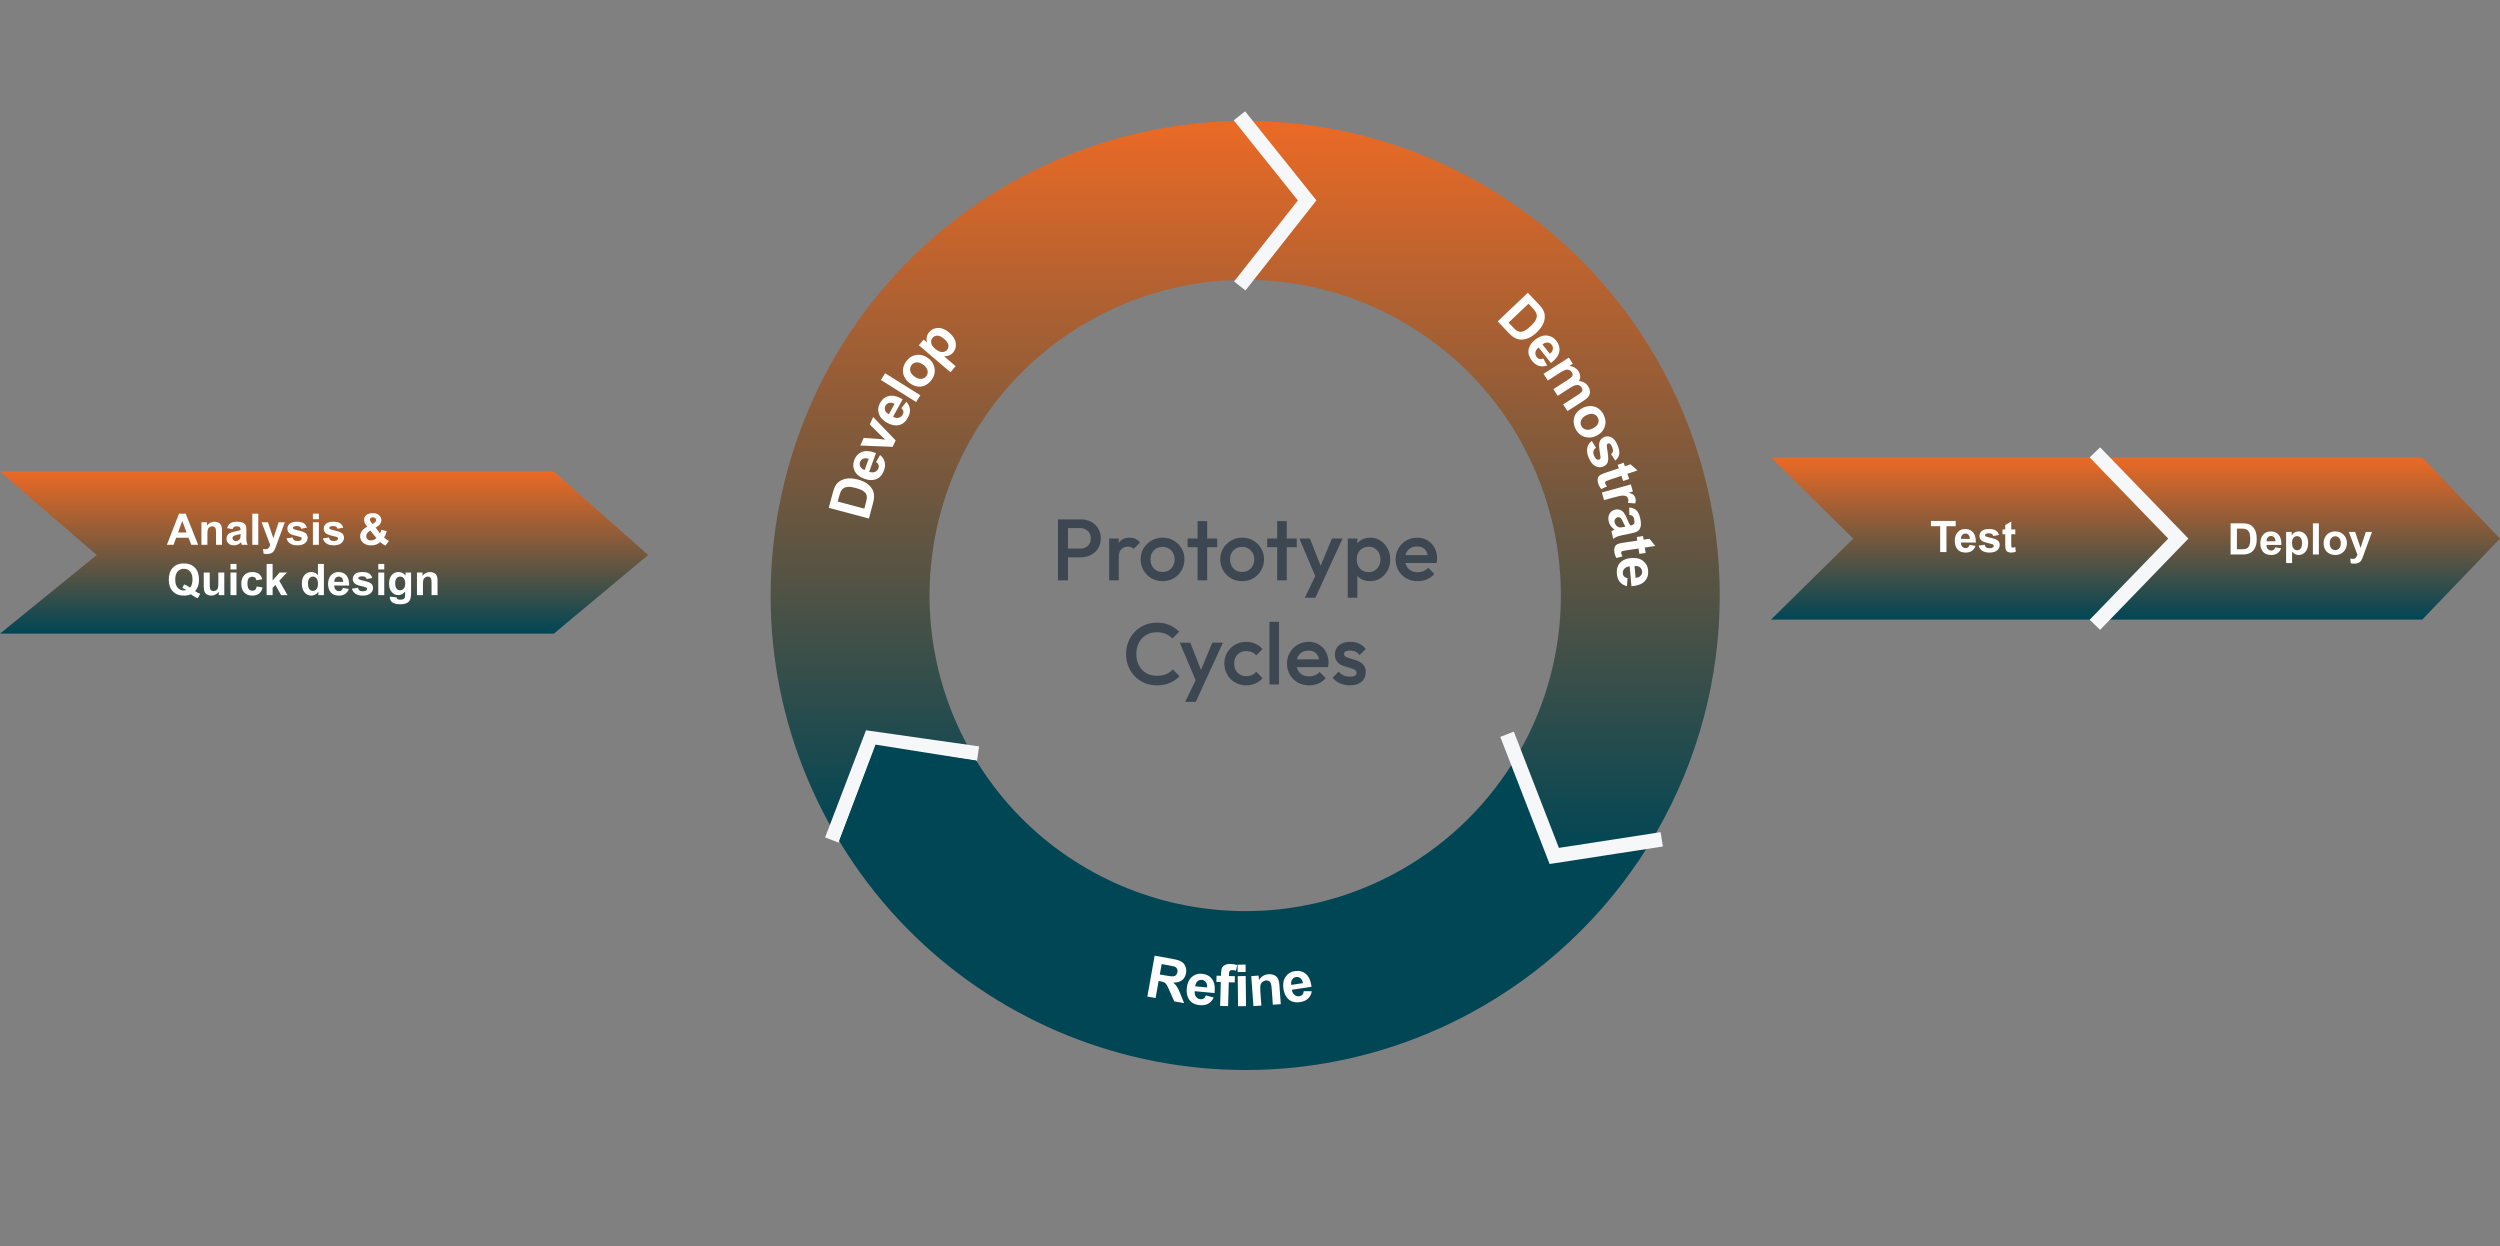
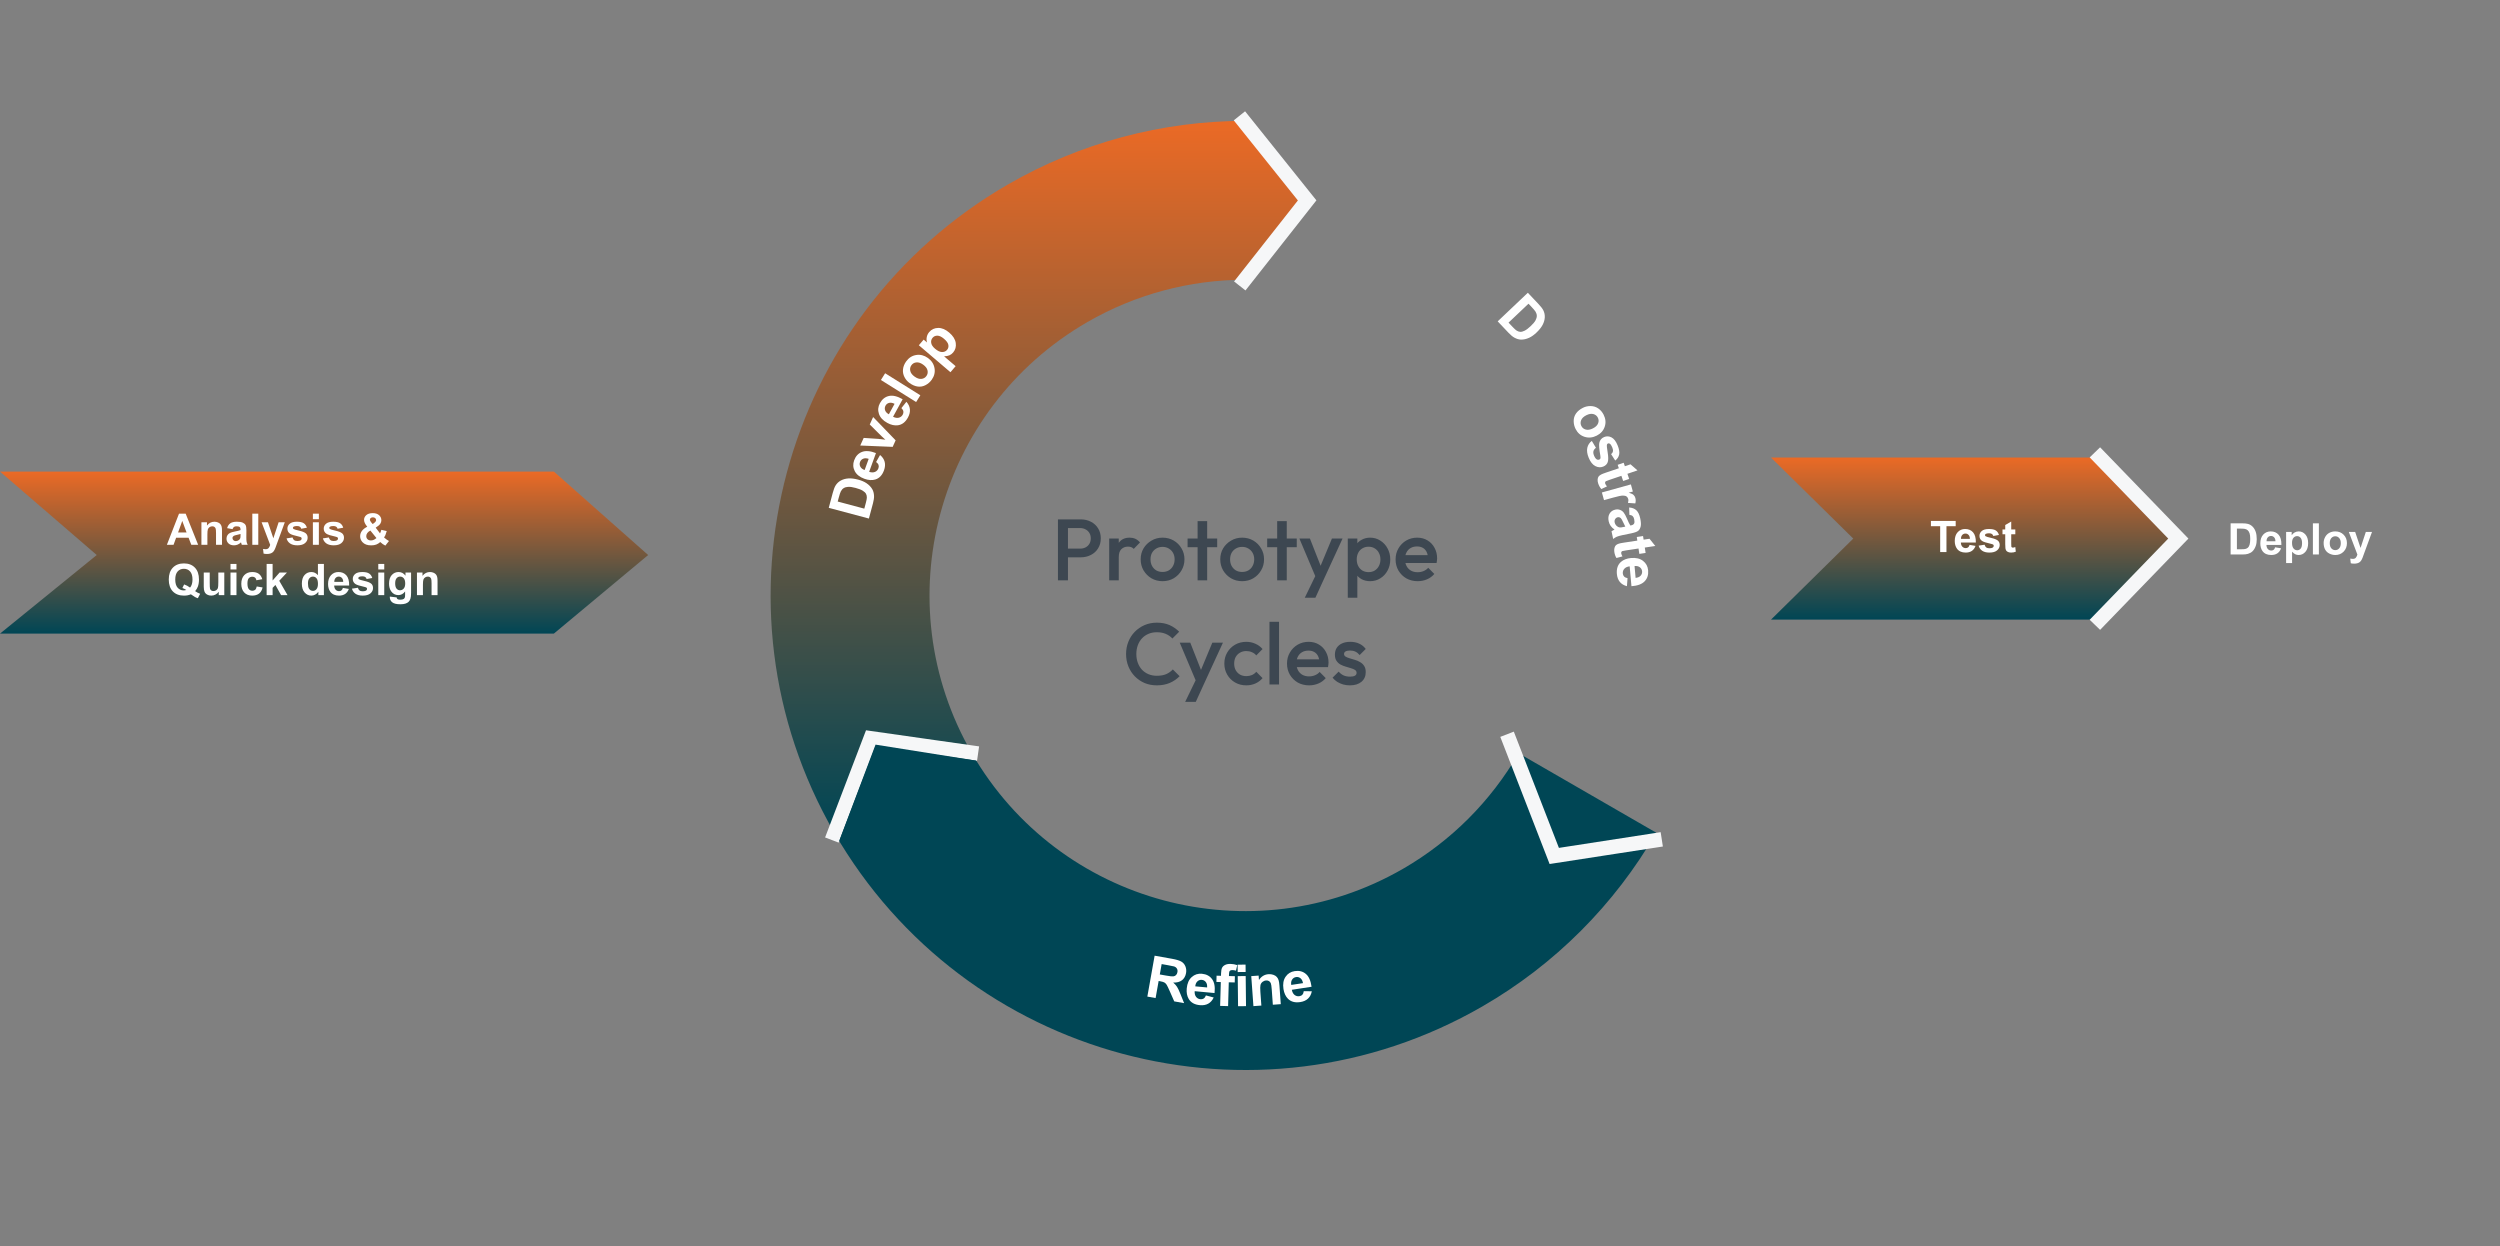
<svg xmlns="http://www.w3.org/2000/svg" width="696" height="347" viewBox="0 0 696 347" fill="none">
  <rect x="0" y="0" width="696" height="347" fill="#808080" stroke="none" />
-   <path fill-rule="evenodd" clip-rule="evenodd" d="M674.346 127.385H584.625V172.498H674.346L696 149.942L674.346 127.385Z" fill="url(#paint0_linear_108_3353)" />
  <path fill-rule="evenodd" clip-rule="evenodd" d="M584.624 127.385H493.052L515.947 149.942L493.052 172.498H584.624L606.448 149.942L584.624 127.385Z" fill="url(#paint1_linear_108_3353)" />
  <path d="M584.621 127.385L606.443 149.941L584.621 172.497" stroke="#F6F7F8" stroke-width="4.04" stroke-miterlimit="2" stroke-linecap="square" />
  <path fill-rule="evenodd" clip-rule="evenodd" d="M232.261 231.817C268.742 295.003 349.538 316.653 412.725 280.172C432.808 268.577 449.485 251.9 461.08 231.817L422.775 209.702C415.062 223.06 403.968 234.154 390.609 241.867C348.578 266.134 294.833 251.733 270.566 209.701L232.261 231.817Z" fill="#004655" />
-   <path fill-rule="evenodd" clip-rule="evenodd" d="M346.671 33.654C393.868 33.654 437.481 58.833 461.08 99.708C484.679 140.583 484.679 190.942 461.08 231.817L433.144 238.295L422.775 209.702C438.473 182.512 438.473 149.013 422.775 121.823C407.077 94.634 378.066 77.885 346.671 77.885V33.654Z" fill="url(#paint2_linear_108_3353)" />
  <path fill-rule="evenodd" clip-rule="evenodd" d="M346.671 33.654C323.481 33.654 300.699 39.758 280.616 51.353C217.43 87.834 195.781 168.63 232.261 231.817L270.566 209.701C246.3 167.67 260.701 113.925 302.732 89.659C316.091 81.946 331.245 77.885 346.671 77.885L363.91 55.922L346.671 33.654Z" fill="url(#paint3_linear_108_3353)" />
  <path d="M460.638 233.98L432.704 238.295L420.293 206.299" stroke="#F6F7F8" stroke-width="4.04" stroke-miterlimit="2" stroke-linecap="square" />
  <path d="M346.315 33.822L363.91 55.792L346.403 78.023" stroke="#F6F7F8" stroke-width="4.04" stroke-miterlimit="2" stroke-linecap="square" />
  <path d="M270.296 209.509L242.41 205.539L232.314 231.98" stroke="#F6F7F8" stroke-width="4.04" stroke-miterlimit="2" stroke-linecap="square" />
  <path fill-rule="evenodd" clip-rule="evenodd" d="M243.752 207.304L233.611 234.154L271.8 211.768L243.752 207.304Z" fill="#004655" />
  <path fill-rule="evenodd" clip-rule="evenodd" d="M154.193 131.287H0L26.93 154.517L0 176.399H154.193L180.449 154.517L154.193 131.287Z" fill="url(#paint4_linear_108_3353)" />
  <path d="M55.164 151.676H53.259L52.501 149.706H49.033L48.317 151.676H46.459L49.838 143.001H51.69L55.164 151.676ZM51.939 148.244L50.743 145.025L49.572 148.244H51.939ZM61.804 151.676H60.141V148.469C60.141 147.79 60.105 147.352 60.035 147.155C59.964 146.954 59.847 146.798 59.685 146.688C59.528 146.577 59.336 146.522 59.111 146.522C58.823 146.522 58.565 146.601 58.336 146.759C58.107 146.916 57.95 147.126 57.863 147.386C57.78 147.646 57.738 148.128 57.738 148.83V151.676H56.075V145.392H57.62V146.315C58.168 145.605 58.859 145.25 59.691 145.25C60.058 145.25 60.394 145.317 60.697 145.451C61.001 145.581 61.23 145.749 61.384 145.954C61.542 146.159 61.65 146.392 61.709 146.652C61.772 146.913 61.804 147.285 61.804 147.771V151.676ZM64.739 147.309L63.23 147.037C63.4 146.429 63.692 145.979 64.106 145.688C64.52 145.396 65.136 145.25 65.952 145.25C66.694 145.25 67.246 145.338 67.609 145.516C67.972 145.69 68.227 145.912 68.373 146.185C68.523 146.453 68.598 146.948 68.598 147.67L68.58 149.611C68.58 150.163 68.606 150.572 68.657 150.836C68.712 151.096 68.813 151.377 68.959 151.676H67.314C67.27 151.566 67.217 151.402 67.154 151.185C67.126 151.087 67.106 151.021 67.094 150.99C66.811 151.266 66.507 151.473 66.183 151.611C65.86 151.749 65.514 151.818 65.147 151.818C64.501 151.818 63.99 151.643 63.615 151.292C63.244 150.941 63.059 150.497 63.059 149.96C63.059 149.605 63.143 149.29 63.313 149.013C63.483 148.733 63.719 148.52 64.023 148.374C64.331 148.224 64.773 148.094 65.349 147.984C66.126 147.838 66.665 147.702 66.964 147.575V147.41C66.964 147.09 66.885 146.863 66.728 146.729C66.57 146.591 66.272 146.522 65.834 146.522C65.538 146.522 65.307 146.581 65.142 146.699C64.976 146.814 64.842 147.017 64.739 147.309ZM66.964 148.658C66.751 148.729 66.414 148.814 65.952 148.913C65.491 149.011 65.189 149.108 65.047 149.203C64.83 149.357 64.722 149.552 64.722 149.789C64.722 150.021 64.808 150.223 64.982 150.392C65.155 150.562 65.376 150.647 65.645 150.647C65.945 150.647 66.231 150.548 66.503 150.351C66.704 150.201 66.836 150.017 66.899 149.8C66.943 149.658 66.964 149.388 66.964 148.99V148.658ZM70.243 151.676V143.001H71.906V151.676H70.243ZM72.829 145.392H74.598L76.102 149.854L77.569 145.392H79.291L77.072 151.44L76.675 152.534C76.529 152.901 76.389 153.181 76.255 153.375C76.125 153.568 75.973 153.724 75.8 153.842C75.63 153.965 75.419 154.059 75.166 154.126C74.918 154.193 74.636 154.227 74.32 154.227C74.001 154.227 73.687 154.193 73.379 154.126L73.231 152.824C73.492 152.876 73.726 152.901 73.936 152.901C74.322 152.901 74.608 152.787 74.794 152.558C74.979 152.333 75.121 152.045 75.22 151.694L72.829 145.392ZM79.776 149.883L81.445 149.629C81.516 149.952 81.66 150.199 81.877 150.369C82.094 150.534 82.398 150.617 82.789 150.617C83.219 150.617 83.542 150.538 83.759 150.38C83.905 150.27 83.978 150.122 83.978 149.937C83.978 149.81 83.939 149.706 83.86 149.623C83.777 149.544 83.591 149.471 83.303 149.404C81.962 149.108 81.112 148.838 80.753 148.593C80.256 148.254 80.007 147.782 80.007 147.179C80.007 146.634 80.222 146.177 80.652 145.806C81.082 145.435 81.749 145.25 82.653 145.25C83.513 145.25 84.152 145.39 84.57 145.67C84.988 145.95 85.276 146.364 85.434 146.913L83.866 147.202C83.799 146.958 83.67 146.77 83.481 146.64C83.296 146.51 83.029 146.445 82.682 146.445C82.244 146.445 81.931 146.506 81.741 146.628C81.615 146.715 81.552 146.828 81.552 146.966C81.552 147.084 81.607 147.185 81.718 147.268C81.867 147.378 82.384 147.534 83.268 147.735C84.156 147.936 84.775 148.183 85.126 148.475C85.473 148.771 85.647 149.183 85.647 149.712C85.647 150.288 85.406 150.783 84.925 151.197C84.444 151.611 83.732 151.818 82.789 151.818C81.933 151.818 81.254 151.645 80.753 151.298C80.256 150.95 79.93 150.479 79.776 149.883ZM87.109 144.539V143.001H88.772V144.539H87.109ZM87.109 151.676V145.392H88.772V151.676H87.109ZM89.896 149.883L91.565 149.629C91.636 149.952 91.78 150.199 91.997 150.369C92.214 150.534 92.518 150.617 92.908 150.617C93.338 150.617 93.662 150.538 93.879 150.38C94.025 150.27 94.098 150.122 94.098 149.937C94.098 149.81 94.058 149.706 93.979 149.623C93.896 149.544 93.711 149.471 93.423 149.404C92.082 149.108 91.231 148.838 90.872 148.593C90.375 148.254 90.127 147.782 90.127 147.179C90.127 146.634 90.342 146.177 90.772 145.806C91.202 145.435 91.869 145.25 92.772 145.25C93.632 145.25 94.271 145.39 94.689 145.67C95.108 145.95 95.396 146.364 95.553 146.913L93.985 147.202C93.918 146.958 93.79 146.77 93.601 146.64C93.415 146.51 93.149 146.445 92.802 146.445C92.364 146.445 92.05 146.506 91.861 146.628C91.734 146.715 91.671 146.828 91.671 146.966C91.671 147.084 91.727 147.185 91.837 147.268C91.987 147.378 92.504 147.534 93.388 147.735C94.275 147.936 94.895 148.183 95.246 148.475C95.593 148.771 95.766 149.183 95.766 149.712C95.766 150.288 95.526 150.783 95.044 151.197C94.563 151.611 93.851 151.818 92.908 151.818C92.052 151.818 91.374 151.645 90.872 151.298C90.375 150.95 90.05 150.479 89.896 149.883ZM108.289 150.617L107.283 151.901C106.789 151.661 106.316 151.329 105.862 150.907C105.511 151.223 105.138 151.455 104.744 151.605C104.349 151.755 103.88 151.83 103.335 151.83C102.254 151.83 101.442 151.526 100.897 150.919C100.475 150.449 100.264 149.909 100.264 149.297C100.264 148.741 100.43 148.242 100.761 147.8C101.093 147.354 101.588 146.968 102.247 146.64C101.951 146.289 101.728 145.956 101.578 145.64C101.428 145.321 101.353 145.019 101.353 144.735C101.353 144.21 101.562 143.766 101.98 143.403C102.402 143.036 103.002 142.853 103.779 142.853C104.529 142.853 105.115 143.044 105.537 143.427C105.959 143.81 106.17 144.277 106.17 144.829C106.17 145.181 106.066 145.514 105.856 145.83C105.647 146.145 105.225 146.502 104.59 146.901L105.797 148.493C105.939 148.24 106.062 147.911 106.164 147.504L107.667 147.848C107.517 148.38 107.387 148.771 107.277 149.019C107.166 149.264 107.048 149.469 106.922 149.635C107.107 149.808 107.346 150 107.638 150.209C107.934 150.414 108.151 150.55 108.289 150.617ZM103.761 145.901L104.211 145.557C104.543 145.301 104.708 145.046 104.708 144.794C104.708 144.581 104.627 144.399 104.466 144.249C104.308 144.1 104.093 144.025 103.821 144.025C103.556 144.025 103.349 144.092 103.199 144.226C103.049 144.356 102.974 144.508 102.974 144.681C102.974 144.887 103.101 145.135 103.353 145.427L103.761 145.901ZM103.111 147.706C102.728 147.899 102.442 148.132 102.252 148.404C102.063 148.676 101.968 148.954 101.968 149.238C101.968 149.597 102.085 149.891 102.318 150.12C102.554 150.345 102.87 150.457 103.264 150.457C103.525 150.457 103.775 150.406 104.016 150.303C104.257 150.201 104.519 150.031 104.803 149.795L103.111 147.706ZM54.324 164.576C54.754 164.883 55.221 165.128 55.726 165.309L55.081 166.546C54.817 166.467 54.559 166.359 54.306 166.221C54.251 166.193 53.862 165.937 53.14 165.452C52.572 165.7 51.943 165.824 51.252 165.824C49.919 165.824 48.873 165.432 48.116 164.647C47.362 163.862 46.986 162.759 46.986 161.339C46.986 159.922 47.364 158.822 48.122 158.036C48.879 157.247 49.907 156.853 51.205 156.853C52.491 156.853 53.511 157.247 54.265 158.036C55.018 158.822 55.395 159.922 55.395 161.339C55.395 162.088 55.29 162.747 55.081 163.315C54.923 163.749 54.671 164.169 54.324 164.576ZM52.915 163.587C53.14 163.323 53.308 163.003 53.418 162.629C53.533 162.254 53.59 161.824 53.59 161.339C53.59 160.337 53.369 159.589 52.927 159.096C52.485 158.599 51.907 158.35 51.193 158.35C50.479 158.35 49.899 158.599 49.453 159.096C49.011 159.593 48.791 160.34 48.791 161.339C48.791 162.353 49.011 163.112 49.453 163.617C49.899 164.118 50.461 164.369 51.14 164.369C51.392 164.369 51.631 164.327 51.856 164.244C51.501 164.012 51.14 163.83 50.773 163.7L51.264 162.7C51.84 162.897 52.391 163.193 52.915 163.587ZM60.898 165.676V164.735C60.67 165.071 60.368 165.335 59.993 165.528C59.622 165.722 59.23 165.818 58.815 165.818C58.393 165.818 58.015 165.726 57.679 165.54C57.344 165.355 57.101 165.094 56.951 164.759C56.801 164.424 56.726 163.96 56.726 163.368V159.392H58.389V162.28C58.389 163.163 58.419 163.706 58.478 163.907C58.541 164.104 58.654 164.262 58.815 164.38C58.977 164.495 59.182 164.552 59.431 164.552C59.715 164.552 59.969 164.475 60.194 164.321C60.419 164.163 60.573 163.97 60.656 163.741C60.739 163.508 60.78 162.942 60.78 162.043V159.392H62.443V165.676H60.898ZM64.171 158.539V157.001H65.834V158.539H64.171ZM64.171 165.676V159.392H65.834V165.676H64.171ZM73.024 161.25L71.385 161.546C71.33 161.218 71.204 160.972 71.006 160.806C70.813 160.64 70.56 160.557 70.249 160.557C69.835 160.557 69.503 160.701 69.254 160.989C69.01 161.274 68.888 161.751 68.888 162.422C68.888 163.167 69.012 163.694 69.26 164.002C69.513 164.309 69.85 164.463 70.272 164.463C70.588 164.463 70.846 164.374 71.048 164.197C71.249 164.015 71.391 163.706 71.474 163.268L73.107 163.546C72.937 164.296 72.612 164.862 72.131 165.244C71.649 165.627 71.004 165.818 70.195 165.818C69.276 165.818 68.542 165.528 67.994 164.948C67.45 164.369 67.177 163.566 67.177 162.54C67.177 161.502 67.452 160.696 68 160.12C68.548 159.54 69.29 159.25 70.225 159.25C70.99 159.25 71.598 159.415 72.048 159.747C72.501 160.074 72.827 160.575 73.024 161.25ZM74.231 165.676V157.001H75.894V161.605L77.841 159.392H79.889L77.741 161.688L80.043 165.676H78.25L76.67 162.854L75.894 163.664V165.676H74.231ZM90.174 165.676H88.63V164.753C88.373 165.112 88.069 165.38 87.718 165.558C87.371 165.732 87.02 165.818 86.665 165.818C85.943 165.818 85.323 165.528 84.807 164.948C84.294 164.365 84.037 163.552 84.037 162.51C84.037 161.445 84.288 160.636 84.789 160.084C85.29 159.528 85.923 159.25 86.689 159.25C87.391 159.25 87.998 159.542 88.511 160.125V157.001H90.174V165.676ZM85.736 162.398C85.736 163.069 85.828 163.554 86.014 163.854C86.282 164.288 86.657 164.505 87.138 164.505C87.521 164.505 87.846 164.343 88.115 164.019C88.383 163.692 88.517 163.205 88.517 162.558C88.517 161.836 88.387 161.317 88.126 161.001C87.866 160.682 87.533 160.522 87.126 160.522C86.732 160.522 86.4 160.68 86.132 160.995C85.868 161.307 85.736 161.775 85.736 162.398ZM95.459 163.676L97.116 163.954C96.903 164.562 96.565 165.025 96.104 165.345C95.646 165.661 95.072 165.818 94.382 165.818C93.289 165.818 92.48 165.461 91.955 164.747C91.541 164.175 91.334 163.453 91.334 162.581C91.334 161.54 91.606 160.725 92.151 160.137C92.695 159.546 93.384 159.25 94.216 159.25C95.151 159.25 95.889 159.559 96.429 160.179C96.97 160.794 97.228 161.739 97.204 163.013H93.038C93.05 163.507 93.184 163.891 93.441 164.167C93.697 164.44 94.017 164.576 94.4 164.576C94.66 164.576 94.879 164.505 95.056 164.363C95.234 164.221 95.368 163.992 95.459 163.676ZM95.553 161.995C95.542 161.514 95.417 161.149 95.181 160.901C94.944 160.648 94.656 160.522 94.317 160.522C93.954 160.522 93.654 160.654 93.417 160.918C93.18 161.183 93.064 161.542 93.068 161.995H95.553ZM97.98 163.883L99.649 163.629C99.72 163.952 99.864 164.199 100.081 164.369C100.298 164.534 100.601 164.617 100.992 164.617C101.422 164.617 101.745 164.538 101.962 164.38C102.108 164.27 102.181 164.122 102.181 163.937C102.181 163.81 102.142 163.706 102.063 163.623C101.98 163.544 101.795 163.471 101.507 163.404C100.165 163.108 99.315 162.838 98.956 162.593C98.459 162.254 98.211 161.782 98.211 161.179C98.211 160.634 98.426 160.177 98.856 159.806C99.286 159.435 99.952 159.25 100.856 159.25C101.716 159.25 102.355 159.39 102.773 159.67C103.191 159.95 103.479 160.364 103.637 160.913L102.069 161.202C102.002 160.958 101.874 160.77 101.684 160.64C101.499 160.51 101.233 160.445 100.885 160.445C100.448 160.445 100.134 160.506 99.945 160.628C99.818 160.715 99.755 160.828 99.755 160.966C99.755 161.084 99.81 161.185 99.921 161.268C100.071 161.378 100.588 161.534 101.471 161.735C102.359 161.936 102.978 162.183 103.329 162.475C103.677 162.771 103.85 163.183 103.85 163.712C103.85 164.288 103.61 164.783 103.128 165.197C102.647 165.611 101.935 165.818 100.992 165.818C100.136 165.818 99.457 165.645 98.956 165.298C98.459 164.95 98.134 164.479 97.98 163.883ZM105.312 158.539V157.001H106.975V158.539H105.312ZM105.312 165.676V159.392H106.975V165.676H105.312ZM108.531 166.091L110.431 166.321C110.462 166.542 110.535 166.694 110.65 166.777C110.808 166.895 111.056 166.955 111.396 166.955C111.829 166.955 112.155 166.89 112.372 166.759C112.518 166.673 112.628 166.533 112.703 166.339C112.755 166.201 112.78 165.947 112.78 165.576V164.659C112.283 165.337 111.656 165.676 110.898 165.676C110.054 165.676 109.385 165.319 108.892 164.605C108.506 164.041 108.312 163.339 108.312 162.499C108.312 161.445 108.565 160.64 109.07 160.084C109.579 159.528 110.21 159.25 110.964 159.25C111.741 159.25 112.382 159.591 112.887 160.273V159.392H114.443V165.031C114.443 165.773 114.382 166.327 114.26 166.694C114.137 167.061 113.966 167.349 113.745 167.558C113.524 167.767 113.228 167.931 112.857 168.049C112.49 168.168 112.025 168.227 111.461 168.227C110.395 168.227 109.64 168.044 109.194 167.677C108.748 167.314 108.525 166.852 108.525 166.292C108.525 166.237 108.527 166.17 108.531 166.091ZM110.017 162.404C110.017 163.071 110.145 163.56 110.401 163.871C110.662 164.179 110.981 164.333 111.36 164.333C111.766 164.333 112.11 164.175 112.39 163.86C112.67 163.54 112.81 163.069 112.81 162.445C112.81 161.794 112.676 161.311 112.407 160.995C112.139 160.68 111.8 160.522 111.39 160.522C110.991 160.522 110.662 160.678 110.401 160.989C110.145 161.297 110.017 161.769 110.017 162.404ZM121.811 165.676H120.148V162.469C120.148 161.79 120.113 161.352 120.041 161.155C119.97 160.954 119.854 160.798 119.692 160.688C119.535 160.577 119.343 160.522 119.118 160.522C118.83 160.522 118.572 160.601 118.343 160.759C118.114 160.916 117.956 161.126 117.87 161.386C117.787 161.646 117.745 162.128 117.745 162.83V165.676H116.082V159.392H117.627V160.315C118.175 159.605 118.866 159.25 119.698 159.25C120.065 159.25 120.401 159.317 120.704 159.451C121.008 159.581 121.237 159.749 121.391 159.954C121.549 160.159 121.657 160.392 121.716 160.652C121.779 160.913 121.811 161.285 121.811 161.771V165.676Z" fill="white" />
  <path d="M540.143 153.696V146.488H537.569V145.021H544.464V146.488H541.895V153.696H540.143ZM548.328 151.696L549.985 151.974C549.772 152.582 549.435 153.045 548.973 153.365C548.515 153.681 547.941 153.838 547.251 153.838C546.158 153.838 545.349 153.481 544.825 152.767C544.41 152.195 544.203 151.473 544.203 150.601C544.203 149.56 544.475 148.745 545.02 148.157C545.564 147.566 546.253 147.27 547.085 147.27C548.02 147.27 548.758 147.579 549.298 148.199C549.839 148.814 550.097 149.759 550.074 151.033H545.907C545.919 151.527 546.053 151.911 546.31 152.187C546.566 152.46 546.886 152.596 547.269 152.596C547.529 152.596 547.748 152.525 547.925 152.383C548.103 152.241 548.237 152.012 548.328 151.696ZM548.423 150.016C548.411 149.534 548.286 149.169 548.05 148.921C547.813 148.668 547.525 148.542 547.186 148.542C546.823 148.542 546.523 148.674 546.286 148.938C546.049 149.203 545.933 149.562 545.937 150.016H548.423ZM550.849 151.903L552.518 151.649C552.589 151.972 552.733 152.219 552.95 152.389C553.167 152.554 553.47 152.637 553.861 152.637C554.291 152.637 554.615 152.558 554.832 152.4C554.978 152.29 555.051 152.142 555.051 151.957C555.051 151.83 555.011 151.726 554.932 151.643C554.849 151.564 554.664 151.491 554.376 151.424C553.035 151.128 552.184 150.858 551.825 150.613C551.328 150.274 551.08 149.802 551.08 149.199C551.08 148.654 551.295 148.197 551.725 147.826C552.155 147.455 552.821 147.27 553.725 147.27C554.585 147.27 555.224 147.41 555.642 147.69C556.061 147.97 556.349 148.384 556.506 148.933L554.938 149.223C554.871 148.978 554.743 148.791 554.553 148.66C554.368 148.53 554.102 148.465 553.755 148.465C553.317 148.465 553.003 148.526 552.814 148.648C552.687 148.735 552.624 148.848 552.624 148.986C552.624 149.104 552.679 149.205 552.79 149.288C552.94 149.398 553.457 149.554 554.34 149.755C555.228 149.956 555.847 150.203 556.199 150.495C556.546 150.791 556.719 151.203 556.719 151.732C556.719 152.308 556.479 152.803 555.997 153.217C555.516 153.631 554.804 153.838 553.861 153.838C553.005 153.838 552.326 153.665 551.825 153.318C551.328 152.97 551.003 152.499 550.849 151.903ZM561.063 147.412V148.737H559.927V151.27C559.927 151.783 559.937 152.083 559.956 152.17C559.98 152.252 560.029 152.321 560.104 152.377C560.183 152.432 560.278 152.46 560.388 152.46C560.542 152.46 560.765 152.406 561.057 152.3L561.199 153.59C560.813 153.756 560.375 153.838 559.885 153.838C559.586 153.838 559.315 153.789 559.075 153.69C558.834 153.588 558.656 153.458 558.542 153.3C558.432 153.138 558.355 152.921 558.311 152.649C558.276 152.456 558.258 152.065 558.258 151.477V148.737H557.495V147.412H558.258V146.163L559.927 145.192V147.412H561.063Z" fill="white" />
  <path d="M621.003 145.694H624.205C624.927 145.694 625.477 145.749 625.856 145.86C626.365 146.01 626.801 146.276 627.164 146.659C627.527 147.041 627.803 147.511 627.992 148.067C628.182 148.62 628.276 149.302 628.276 150.115C628.276 150.829 628.188 151.444 628.01 151.961C627.793 152.592 627.483 153.103 627.081 153.494C626.777 153.79 626.367 154.021 625.85 154.186C625.463 154.309 624.947 154.37 624.3 154.37H621.003V145.694ZM622.755 147.162V152.908H624.063C624.552 152.908 624.905 152.88 625.122 152.825C625.406 152.754 625.641 152.634 625.826 152.464C626.016 152.295 626.17 152.016 626.288 151.63C626.406 151.239 626.465 150.709 626.465 150.038C626.465 149.367 626.406 148.852 626.288 148.493C626.17 148.134 626.004 147.854 625.791 147.653C625.578 147.452 625.308 147.316 624.98 147.245C624.735 147.189 624.256 147.162 623.542 147.162H622.755ZM633.395 152.37L635.052 152.648C634.839 153.255 634.502 153.719 634.04 154.038C633.583 154.354 633.009 154.512 632.318 154.512C631.225 154.512 630.417 154.155 629.892 153.441C629.478 152.869 629.271 152.147 629.271 151.275C629.271 150.233 629.543 149.418 630.087 148.831C630.632 148.239 631.32 147.943 632.153 147.943C633.088 147.943 633.825 148.253 634.366 148.872C634.906 149.488 635.165 150.432 635.141 151.707H630.975C630.987 152.2 631.121 152.585 631.377 152.861C631.634 153.133 631.953 153.269 632.336 153.269C632.596 153.269 632.815 153.198 632.993 153.056C633.17 152.914 633.305 152.685 633.395 152.37ZM633.49 150.689C633.478 150.208 633.354 149.843 633.117 149.594C632.88 149.342 632.592 149.215 632.253 149.215C631.89 149.215 631.59 149.347 631.354 149.612C631.117 149.876 631 150.235 631.004 150.689H633.49ZM636.455 148.085H638.005V149.008C638.206 148.693 638.479 148.436 638.822 148.239C639.165 148.042 639.546 147.943 639.964 147.943C640.694 147.943 641.313 148.229 641.822 148.801C642.331 149.373 642.586 150.17 642.586 151.192C642.586 152.241 642.329 153.058 641.816 153.642C641.303 154.222 640.682 154.512 639.952 154.512C639.605 154.512 639.289 154.443 639.005 154.305C638.725 154.167 638.429 153.93 638.118 153.595V156.761H636.455V148.085ZM638.1 151.121C638.1 151.827 638.24 152.35 638.52 152.689C638.8 153.024 639.141 153.192 639.544 153.192C639.931 153.192 640.252 153.038 640.509 152.731C640.765 152.419 640.893 151.91 640.893 151.204C640.893 150.545 640.761 150.056 640.497 149.736C640.232 149.417 639.905 149.257 639.514 149.257C639.108 149.257 638.771 149.415 638.502 149.73C638.234 150.042 638.1 150.505 638.1 151.121ZM643.911 154.37V145.694H645.574V154.37H643.911ZM646.9 151.139C646.9 150.586 647.036 150.052 647.308 149.535C647.58 149.018 647.965 148.624 648.462 148.351C648.963 148.079 649.521 147.943 650.137 147.943C651.088 147.943 651.867 148.253 652.474 148.872C653.082 149.488 653.386 150.267 653.386 151.21C653.386 152.16 653.078 152.949 652.463 153.577C651.851 154.2 651.08 154.512 650.149 154.512C649.573 154.512 649.022 154.382 648.498 154.121C647.977 153.861 647.58 153.48 647.308 152.979C647.036 152.474 646.9 151.861 646.9 151.139ZM648.604 151.227C648.604 151.851 648.752 152.328 649.048 152.659C649.344 152.991 649.709 153.157 650.143 153.157C650.577 153.157 650.94 152.991 651.232 152.659C651.528 152.328 651.675 151.847 651.675 151.216C651.675 150.6 651.528 150.127 651.232 149.795C650.94 149.464 650.577 149.298 650.143 149.298C649.709 149.298 649.344 149.464 649.048 149.795C648.752 150.127 648.604 150.604 648.604 151.227ZM653.907 148.085H655.676L657.179 152.547L658.647 148.085H660.369L658.15 154.133L657.753 155.228C657.607 155.595 657.467 155.875 657.333 156.068C657.203 156.261 657.051 156.417 656.877 156.536C656.708 156.658 656.497 156.753 656.244 156.82C655.996 156.887 655.713 156.92 655.398 156.92C655.078 156.92 654.765 156.887 654.457 156.82L654.309 155.518C654.569 155.569 654.804 155.595 655.013 155.595C655.4 155.595 655.686 155.48 655.871 155.252C656.057 155.027 656.199 154.739 656.297 154.388L653.907 148.085Z" fill="white" />
  <path d="M230.726 141.38L231.828 137.256C232.077 136.326 232.337 135.636 232.61 135.186C232.978 134.582 233.471 134.112 234.089 133.776C234.707 133.44 235.407 133.246 236.188 133.194C236.965 133.14 237.877 133.253 238.924 133.532C239.844 133.778 240.606 134.104 241.21 134.511C241.949 135.008 242.5 135.582 242.865 136.235C243.142 136.728 243.298 137.336 243.333 138.059C243.358 138.599 243.259 139.286 243.036 140.119L241.902 144.365L230.726 141.38ZM233.22 139.629L240.622 141.606L241.072 139.921C241.24 139.291 241.326 138.827 241.33 138.528C241.336 138.138 241.262 137.794 241.107 137.497C240.954 137.195 240.648 136.901 240.191 136.615C239.729 136.328 239.065 136.069 238.201 135.839C237.337 135.608 236.654 135.507 236.151 135.536C235.647 135.565 235.23 135.682 234.897 135.887C234.565 136.092 234.296 136.393 234.092 136.791C233.937 137.087 233.736 137.695 233.491 138.615L233.22 139.629Z" fill="white" />
  <path d="M243.906 128.624L245.007 126.673C245.672 127.216 246.1 127.85 246.291 128.574C246.478 129.291 246.415 130.082 246.102 130.947C245.605 132.317 244.79 133.169 243.657 133.502C242.752 133.762 241.753 133.694 240.66 133.297C239.354 132.824 238.456 132.113 237.967 131.164C237.472 130.212 237.414 129.215 237.792 128.171C238.217 126.999 238.94 126.215 239.962 125.819C240.979 125.421 242.281 125.526 243.868 126.135L241.975 131.357C242.599 131.566 243.142 131.573 243.605 131.377C244.062 131.179 244.378 130.84 244.552 130.361C244.67 130.034 244.681 129.727 244.583 129.44C244.486 129.153 244.26 128.881 243.906 128.624ZM241.842 127.742C241.233 127.538 240.719 127.528 240.3 127.712C239.876 127.894 239.587 128.198 239.433 128.623C239.268 129.078 239.297 129.514 239.521 129.931C239.745 130.348 240.142 130.657 240.713 130.858L241.842 127.742Z" fill="white" />
  <path d="M248.521 124.408L239.494 124.034L240.453 121.913L245 122.237L246.49 122.408C246.209 122.148 246.023 121.98 245.93 121.904C245.745 121.739 245.562 121.569 245.38 121.395L242.14 118.181L243.079 116.103L249.344 122.589L248.521 124.408Z" fill="white" />
  <path d="M250.952 113.616L252.339 111.857C252.913 112.495 253.239 113.186 253.317 113.931C253.393 114.668 253.209 115.44 252.767 116.248C252.067 117.526 251.132 118.243 249.96 118.399C249.026 118.517 248.049 118.297 247.03 117.738C245.812 117.071 245.033 116.231 244.695 115.218C244.351 114.202 244.446 113.207 244.98 112.234C245.578 111.141 246.413 110.476 247.484 110.241C248.55 110.003 249.82 110.306 251.295 111.15L248.626 116.022C249.211 116.324 249.747 116.413 250.234 116.29C250.716 116.165 251.08 115.878 251.325 115.431C251.492 115.126 251.549 114.825 251.497 114.526C251.445 114.228 251.263 113.924 250.952 113.616ZM249.047 112.429C248.477 112.134 247.97 112.046 247.528 112.163C247.081 112.279 246.749 112.534 246.532 112.931C246.299 113.356 246.262 113.791 246.419 114.237C246.577 114.683 246.922 115.049 247.455 115.335L249.047 112.429Z" fill="white" />
  <path d="M255.05 111.929L245.245 105.792L246.421 103.913L256.226 110.049L255.05 111.929Z" fill="white" />
  <path d="M253.213 106.635C252.613 106.207 252.139 105.645 251.789 104.95C251.439 104.254 251.309 103.531 251.399 102.78C251.492 102.026 251.777 101.315 252.254 100.647C252.991 99.615 253.931 99.01 255.074 98.831C256.212 98.648 257.293 98.923 258.316 99.653C259.348 100.39 259.965 101.336 260.169 102.49C260.371 103.636 260.112 104.715 259.39 105.725C258.944 106.35 258.376 106.846 257.687 107.213C257.001 107.577 256.28 107.712 255.526 107.619C254.767 107.523 253.996 107.195 253.213 106.635ZM254.63 104.855C255.306 105.338 255.939 105.548 256.527 105.483C257.116 105.419 257.579 105.152 257.915 104.681C258.252 104.21 258.353 103.688 258.22 103.114C258.09 102.536 257.682 102.003 256.997 101.514C256.329 101.037 255.701 100.83 255.112 100.894C254.526 100.954 254.065 101.22 253.729 101.691C253.393 102.161 253.29 102.686 253.42 103.264C253.55 103.842 253.953 104.372 254.63 104.855Z" fill="white" />
  <path d="M255.805 96.12L257.147 94.547L258.083 95.346C257.937 94.869 257.913 94.371 258.01 93.852C258.107 93.334 258.336 92.862 258.698 92.438C259.33 91.698 260.156 91.317 261.177 91.296C262.198 91.275 263.226 91.706 264.262 92.591C265.327 93.499 265.933 94.466 266.082 95.491C266.226 96.513 265.982 97.394 265.351 98.135C265.05 98.487 264.707 98.747 264.321 98.916C263.939 99.081 263.442 99.176 262.833 99.202L266.044 101.942L264.605 103.628L255.805 96.12ZM260.308 97.079C261.025 97.69 261.676 98 262.263 98.01C262.845 98.016 263.31 97.815 263.659 97.407C263.993 97.015 264.116 96.555 264.025 96.029C263.931 95.499 263.526 94.929 262.81 94.317C262.141 93.747 261.531 93.458 260.978 93.449C260.425 93.441 259.98 93.635 259.642 94.031C259.29 94.443 259.158 94.922 259.246 95.467C259.33 96.009 259.684 96.546 260.308 97.079Z" fill="white" />
  <path d="M319.42 277.451L321.448 266.063L326.288 266.925C327.505 267.142 328.369 267.403 328.881 267.708C329.4 268.009 329.778 268.45 330.016 269.032C330.254 269.614 330.313 270.242 330.193 270.915C330.041 271.77 329.664 272.432 329.062 272.902C328.461 273.366 327.648 273.582 326.623 273.549C327.068 273.928 327.42 274.319 327.68 274.723C327.944 275.128 328.272 275.822 328.663 276.806L329.658 279.275L326.908 278.785L325.687 276.011C325.254 275.02 324.95 274.392 324.773 274.125C324.597 273.853 324.394 273.654 324.166 273.528C323.938 273.397 323.56 273.284 323.032 273.19L322.566 273.107L321.719 277.861L319.42 277.451ZM322.89 271.289L324.591 271.592C325.694 271.789 326.391 271.865 326.682 271.82C326.973 271.776 327.217 271.654 327.413 271.454C327.609 271.253 327.737 270.982 327.798 270.641C327.866 270.257 327.817 269.931 327.652 269.661C327.492 269.387 327.232 269.185 326.87 269.057C326.688 268.998 326.131 268.885 325.199 268.719L323.404 268.399L322.89 271.289Z" fill="white" />
  <path d="M335.729 277.126L337.894 277.701C337.536 278.481 337.03 279.055 336.378 279.422C335.731 279.784 334.949 279.922 334.033 279.837C332.582 279.701 331.553 279.127 330.945 278.114C330.466 277.303 330.28 276.319 330.389 275.161C330.518 273.778 330.98 272.731 331.776 272.018C332.572 271.3 333.523 270.992 334.628 271.096C335.869 271.212 336.81 271.714 337.451 272.604C338.092 273.488 338.318 274.774 338.128 276.463L332.598 275.946C332.552 276.602 332.682 277.13 332.989 277.528C333.295 277.921 333.703 278.142 334.211 278.189C334.556 278.221 334.856 278.154 335.109 277.988C335.362 277.821 335.569 277.534 335.729 277.126ZM336.063 274.907C336.107 274.267 335.987 273.767 335.704 273.407C335.421 273.043 335.054 272.839 334.604 272.797C334.122 272.752 333.707 272.891 333.36 273.212C333.013 273.534 332.814 273.996 332.763 274.599L336.063 274.907Z" fill="white" />
  <path d="M338.693 271.629L339.924 271.664L339.941 271.033C339.961 270.328 340.05 269.805 340.207 269.462C340.369 269.119 340.653 268.845 341.059 268.641C341.47 268.432 341.983 268.336 342.599 268.353C343.23 268.371 343.845 268.483 344.444 268.69L344.101 270.227C343.751 270.133 343.413 270.081 343.087 270.072C342.766 270.063 342.532 270.133 342.386 270.281C342.245 270.425 342.169 270.709 342.157 271.135L342.14 271.727L343.796 271.774L343.747 273.517L342.091 273.47L341.903 280.103L339.686 280.04L339.874 273.407L338.644 273.372L338.693 271.629Z" fill="white" />
  <path d="M344.57 270.619L344.547 268.568L346.765 268.543L346.787 270.595L344.57 270.619ZM344.675 280.135L344.583 271.755L346.8 271.731L346.892 280.11L344.675 280.135Z" fill="white" />
  <path d="M356.57 279.558L354.359 279.718L354.051 275.453C353.986 274.55 353.896 273.971 353.783 273.716C353.669 273.455 353.5 273.259 353.274 273.127C353.053 272.996 352.794 272.941 352.494 272.962C352.111 272.99 351.775 273.12 351.486 273.351C351.197 273.583 351.007 273.877 350.917 274.231C350.832 274.585 350.823 275.229 350.89 276.163L351.164 279.949L348.952 280.109L348.349 271.751L350.403 271.602L350.491 272.83C351.152 271.833 352.037 271.294 353.144 271.215C353.632 271.179 354.084 271.236 354.501 271.385C354.917 271.529 355.238 271.73 355.462 271.989C355.692 272.246 355.858 272.545 355.962 272.886C356.071 273.226 356.149 273.719 356.195 274.364L356.57 279.558Z" fill="white" />
  <path d="M362.97 275.939L365.21 275.972C365.052 276.816 364.701 277.495 364.157 278.009C363.617 278.517 362.892 278.841 361.982 278.98C360.542 279.2 359.404 278.893 358.569 278.057C357.907 277.387 357.489 276.477 357.313 275.328C357.103 273.955 357.298 272.826 357.897 271.942C358.495 271.052 359.343 270.523 360.44 270.356C361.672 270.167 362.707 270.427 363.544 271.134C364.381 271.836 364.912 273.03 365.138 274.714L359.647 275.554C359.762 276.201 360.016 276.681 360.41 276.994C360.802 277.301 361.251 277.416 361.755 277.339C362.099 277.286 362.373 277.148 362.578 276.925C362.784 276.702 362.914 276.374 362.97 275.939ZM362.756 273.705C362.644 273.073 362.406 272.617 362.044 272.337C361.681 272.052 361.276 271.944 360.829 272.012C360.351 272.086 359.982 272.32 359.723 272.716C359.465 273.112 359.384 273.609 359.48 274.206L362.756 273.705Z" fill="white" />
  <path d="M425.349 81.507L428.286 84.605C428.949 85.303 429.4 85.886 429.641 86.354C429.963 86.984 430.105 87.65 430.068 88.352C430.031 89.055 429.83 89.752 429.466 90.446C429.105 91.136 428.532 91.854 427.745 92.6C427.055 93.255 426.378 93.734 425.715 94.036C424.905 94.405 424.127 94.575 423.379 94.543C422.815 94.521 422.215 94.336 421.58 93.988C421.107 93.726 420.574 93.282 419.98 92.656L416.956 89.467L425.349 81.507ZM425.536 84.549L419.977 89.821L421.177 91.086C421.626 91.559 421.977 91.876 422.229 92.035C422.559 92.245 422.89 92.361 423.225 92.385C423.562 92.413 423.973 92.306 424.455 92.066C424.942 91.822 425.509 91.392 426.158 90.777C426.807 90.162 427.251 89.632 427.49 89.188C427.728 88.744 427.847 88.327 427.847 87.936C427.846 87.546 427.729 87.159 427.498 86.777C427.327 86.49 426.914 86.001 426.258 85.31L425.536 84.549Z" fill="white" />
-   <path d="M429.648 99.795L430.733 101.755C429.923 102.037 429.159 102.069 428.442 101.853C427.733 101.637 427.092 101.169 426.519 100.449C425.612 99.309 425.313 98.168 425.623 97.028C425.876 96.121 426.457 95.306 427.367 94.582C428.454 93.717 429.53 93.325 430.595 93.405C431.664 93.482 432.545 93.955 433.236 94.824C434.012 95.799 434.301 96.826 434.103 97.904C433.91 98.979 433.138 100.033 431.789 101.066L428.331 96.719C427.826 97.141 427.536 97.6 427.461 98.097C427.39 98.59 427.513 99.037 427.83 99.436C428.047 99.708 428.302 99.877 428.598 99.945C428.894 100.012 429.244 99.962 429.648 99.795ZM431.481 98.498C431.973 98.087 432.251 97.654 432.313 97.201C432.38 96.744 432.273 96.339 431.991 95.985C431.69 95.606 431.303 95.403 430.831 95.375C430.359 95.348 429.888 95.524 429.417 95.905L431.481 98.498Z" fill="white" />
-   <path d="M436.769 99.542L437.874 101.261L436.912 101.88C438.055 102.014 438.9 102.506 439.446 103.355C439.736 103.807 439.895 104.258 439.923 104.709C439.95 105.161 439.844 105.613 439.605 106.068C440.18 106.135 440.676 106.289 441.092 106.528C441.508 106.767 441.847 107.09 442.109 107.497C442.442 108.015 442.617 108.521 442.635 109.016C442.658 109.508 442.522 109.973 442.229 110.412C442.011 110.734 441.565 111.111 440.893 111.543L436.386 114.441L435.187 112.576L439.216 109.985C439.915 109.536 440.325 109.182 440.446 108.922C440.6 108.579 440.563 108.228 440.332 107.87C440.164 107.609 439.927 107.415 439.619 107.287C439.312 107.159 438.971 107.144 438.596 107.241C438.225 107.336 437.708 107.597 437.044 108.023L433.659 110.2L432.46 108.335L436.323 105.851C437.009 105.41 437.43 105.092 437.586 104.898C437.743 104.704 437.824 104.504 437.831 104.3C437.84 104.101 437.767 103.881 437.614 103.642C437.429 103.355 437.185 103.146 436.882 103.015C436.58 102.885 436.249 102.862 435.892 102.948C435.537 103.039 435.022 103.301 434.345 103.737L430.92 105.939L429.721 104.074L436.769 99.542Z" fill="white" />
  <path d="M440.704 113.524C441.362 113.192 442.08 113.034 442.859 113.047C443.638 113.061 444.338 113.282 444.961 113.711C445.586 114.144 446.083 114.727 446.452 115.459C447.023 116.591 447.122 117.705 446.75 118.8C446.382 119.893 445.636 120.722 444.514 121.288C443.382 121.859 442.258 121.967 441.142 121.61C440.032 121.257 439.198 120.526 438.639 119.417C438.293 118.731 438.118 117.998 438.113 117.217C438.11 116.441 438.325 115.74 438.759 115.115C439.196 114.488 439.845 113.957 440.704 113.524ZM441.622 115.606C440.88 115.981 440.4 116.443 440.184 116.995C439.967 117.546 439.988 118.08 440.249 118.596C440.51 119.113 440.925 119.446 441.495 119.594C442.067 119.748 442.729 119.635 443.48 119.256C444.213 118.886 444.688 118.426 444.904 117.875C445.124 117.328 445.103 116.797 444.843 116.28C444.582 115.763 444.166 115.428 443.593 115.275C443.021 115.122 442.364 115.232 441.622 115.606Z" fill="white" />
  <path d="M443.159 122.745L444.316 124.675C443.953 124.926 443.721 125.228 443.622 125.582C443.527 125.933 443.578 126.35 443.776 126.832C443.993 127.363 444.254 127.722 444.558 127.91C444.768 128.034 444.988 128.049 445.216 127.956C445.372 127.892 445.481 127.79 445.544 127.651C445.599 127.509 445.595 127.243 445.533 126.854C445.22 125.05 445.124 123.864 445.244 123.297C445.411 122.513 445.867 121.968 446.612 121.663C447.284 121.387 447.957 121.422 448.632 121.765C449.307 122.108 449.873 122.837 450.329 123.952C450.764 125.013 450.914 125.872 450.78 126.53C450.646 127.187 450.28 127.752 449.683 128.224L448.533 126.435C448.801 126.229 448.967 125.976 449.032 125.677C449.099 125.382 449.045 125.021 448.869 124.592C448.648 124.052 448.414 123.696 448.168 123.524C447.997 123.412 447.826 123.391 447.656 123.461C447.51 123.521 447.413 123.64 447.367 123.818C447.306 124.058 447.375 124.775 447.574 125.967C447.774 127.164 447.783 128.053 447.6 128.634C447.41 129.211 446.989 129.634 446.337 129.901C445.626 130.192 444.894 130.146 444.14 129.761C443.385 129.376 442.77 128.603 442.293 127.439C441.861 126.383 441.732 125.458 441.907 124.664C442.084 123.875 442.501 123.235 443.159 122.745Z" fill="white" />
  <path d="M453.557 133.341L451.883 133.906L451.398 132.471L448.198 133.552C447.551 133.771 447.176 133.911 447.075 133.973C446.98 134.039 446.914 134.13 446.876 134.249C446.84 134.372 446.846 134.503 446.893 134.643C446.958 134.837 447.121 135.096 447.38 135.419L445.811 136.149C445.437 135.732 445.145 135.214 444.936 134.596C444.808 134.217 444.755 133.855 444.777 133.509C444.804 133.161 444.893 132.881 445.043 132.669C445.201 132.46 445.442 132.271 445.767 132.1C445.996 131.972 446.482 131.783 447.225 131.532L450.686 130.363L450.36 129.399L452.034 128.833L452.36 129.797L453.937 129.264L455.876 130.958L453.072 131.905L453.557 133.341Z" fill="white" />
  <path d="M446.556 139.238L445.963 137.102L454.037 134.859L454.588 136.844L453.44 137.163C454.077 137.352 454.518 137.556 454.765 137.777C455.014 138.003 455.186 138.288 455.281 138.633C455.416 139.12 455.412 139.626 455.269 140.151L453.223 140.007C453.356 139.583 453.38 139.216 453.294 138.907C453.211 138.608 453.057 138.377 452.832 138.216C452.612 138.053 452.269 137.971 451.805 137.969C451.342 137.972 450.423 138.164 449.05 138.546L446.556 139.238Z" fill="white" />
  <path d="M453.621 143.331L453.554 141.287C454.394 141.339 455.062 141.594 455.558 142.052C456.054 142.511 456.417 143.273 456.645 144.337C456.852 145.304 456.89 146.049 456.76 146.572C456.635 147.094 456.416 147.488 456.102 147.754C455.794 148.024 455.169 148.26 454.228 148.462L451.692 148.981C450.972 149.135 450.447 149.283 450.117 149.424C449.793 149.568 449.456 149.778 449.105 150.052L448.646 147.907C448.778 147.82 448.976 147.704 449.242 147.561C449.363 147.498 449.442 147.454 449.48 147.43C449.04 147.137 448.685 146.798 448.415 146.415C448.145 146.032 447.958 145.601 447.856 145.123C447.675 144.279 447.761 143.564 448.114 142.977C448.468 142.396 448.995 142.03 449.695 141.88C450.158 141.781 450.593 141.804 451 141.948C451.413 142.09 451.757 142.34 452.032 142.695C452.313 143.054 452.607 143.594 452.912 144.314C453.319 145.287 453.647 145.951 453.895 146.306L454.111 146.26C454.528 146.171 454.802 146.004 454.932 145.761C455.068 145.517 455.075 145.109 454.953 144.538C454.87 144.153 454.728 143.868 454.528 143.685C454.332 143.501 454.03 143.383 453.621 143.331ZM452.483 146.609C452.331 146.351 452.126 145.935 451.869 145.361C451.611 144.786 451.401 144.42 451.238 144.261C450.977 144.021 450.692 143.934 450.383 144C450.08 144.065 449.842 144.235 449.669 144.508C449.496 144.782 449.447 145.094 449.522 145.444C449.606 145.835 449.814 146.18 450.148 146.48C450.399 146.7 450.675 146.821 450.976 146.843C451.173 146.86 451.532 146.813 452.051 146.701L452.483 146.609Z" fill="white" />
  <path d="M458.136 153.939L456.389 154.203L456.163 152.705L452.823 153.209C452.147 153.311 451.754 153.383 451.643 153.426C451.539 153.474 451.458 153.553 451.4 153.663C451.343 153.778 451.325 153.908 451.347 154.054C451.378 154.257 451.492 154.54 451.691 154.904L450.018 155.347C449.723 154.871 449.526 154.31 449.429 153.665C449.369 153.269 449.381 152.903 449.463 152.566C449.55 152.229 449.687 151.969 449.872 151.787C450.063 151.609 450.334 151.464 450.684 151.353C450.932 151.268 451.443 151.166 452.218 151.05L455.831 150.505L455.679 149.498L457.427 149.235L457.579 150.241L459.225 149.993L460.836 152L457.91 152.441L458.136 153.939Z" fill="white" />
  <path d="M453.11 160.96L452.937 163.194C452.104 162.983 451.449 162.59 450.97 162.015C450.496 161.444 450.219 160.701 450.137 159.784C450.007 158.333 450.386 157.216 451.272 156.435C451.982 155.817 452.917 155.456 454.075 155.353C455.458 155.229 456.572 155.494 457.417 156.147C458.268 156.8 458.742 157.68 458.841 158.785C458.952 160.027 458.628 161.043 457.869 161.835C457.116 162.625 455.892 163.081 454.197 163.2L453.703 157.667C453.049 157.741 452.554 157.965 452.218 158.339C451.887 158.711 451.744 159.152 451.789 159.66C451.82 160.006 451.941 160.288 452.15 160.507C452.36 160.726 452.68 160.877 453.11 160.96ZM455.353 160.887C455.991 160.814 456.461 160.606 456.763 160.262C457.07 159.918 457.203 159.52 457.163 159.07C457.12 158.587 456.909 158.205 456.53 157.922C456.151 157.639 455.66 157.527 455.058 157.586L455.353 160.887Z" fill="white" />
  <path d="M296.448 155.161V152.737H300.69C301.272 152.737 301.781 152.624 302.217 152.397C302.669 152.155 303.025 151.824 303.283 151.404C303.542 150.967 303.671 150.458 303.671 149.877C303.671 149.295 303.542 148.794 303.283 148.374C303.025 147.937 302.669 147.606 302.217 147.38C301.781 147.137 301.272 147.016 300.69 147.016H296.448V144.592H300.835C301.902 144.592 302.855 144.81 303.695 145.247C304.552 145.683 305.223 146.297 305.707 147.089C306.208 147.881 306.459 148.81 306.459 149.877C306.459 150.943 306.208 151.872 305.707 152.664C305.223 153.456 304.552 154.07 303.695 154.506C302.855 154.943 301.902 155.161 300.835 155.161H296.448ZM294.533 161.56V144.592H297.321V161.56H294.533ZM308.798 161.56V149.925H311.465V161.56H308.798ZM311.465 155.088L310.544 154.627C310.544 153.157 310.867 151.969 311.513 151.064C312.176 150.143 313.169 149.683 314.495 149.683C315.076 149.683 315.602 149.788 316.07 149.998C316.539 150.208 316.975 150.547 317.379 151.016L315.634 152.81C315.424 152.583 315.189 152.422 314.931 152.325C314.672 152.228 314.373 152.179 314.034 152.179C313.291 152.179 312.677 152.414 312.192 152.882C311.707 153.351 311.465 154.086 311.465 155.088ZM323.647 161.802C322.516 161.802 321.49 161.536 320.568 161.002C319.647 160.453 318.912 159.718 318.363 158.797C317.829 157.876 317.563 156.849 317.563 155.718C317.563 154.587 317.829 153.569 318.363 152.664C318.912 151.759 319.647 151.04 320.568 150.507C321.49 149.957 322.516 149.683 323.647 149.683C324.794 149.683 325.828 149.949 326.75 150.483C327.671 151.016 328.398 151.743 328.931 152.664C329.481 153.569 329.755 154.587 329.755 155.718C329.755 156.849 329.481 157.876 328.931 158.797C328.398 159.718 327.671 160.453 326.75 161.002C325.828 161.536 324.794 161.802 323.647 161.802ZM323.647 159.233C324.309 159.233 324.891 159.088 325.392 158.797C325.909 158.49 326.305 158.069 326.58 157.536C326.871 157.003 327.016 156.397 327.016 155.718C327.016 155.04 326.871 154.442 326.58 153.925C326.289 153.407 325.893 153.003 325.392 152.713C324.891 152.406 324.309 152.252 323.647 152.252C323 152.252 322.419 152.406 321.902 152.713C321.401 153.003 321.005 153.407 320.714 153.925C320.439 154.442 320.302 155.04 320.302 155.718C320.302 156.397 320.439 157.003 320.714 157.536C321.005 158.069 321.401 158.49 321.902 158.797C322.419 159.088 323 159.233 323.647 159.233ZM333.411 161.56V145.077H336.077V161.56H333.411ZM330.623 152.349V149.925H338.865V152.349H330.623ZM345.803 161.802C344.672 161.802 343.646 161.536 342.725 161.002C341.804 160.453 341.069 159.718 340.519 158.797C339.986 157.876 339.719 156.849 339.719 155.718C339.719 154.587 339.986 153.569 340.519 152.664C341.069 151.759 341.804 151.04 342.725 150.507C343.646 149.957 344.672 149.683 345.803 149.683C346.951 149.683 347.985 149.949 348.906 150.483C349.827 151.016 350.554 151.743 351.088 152.664C351.637 153.569 351.912 154.587 351.912 155.718C351.912 156.849 351.637 157.876 351.088 158.797C350.554 159.718 349.827 160.453 348.906 161.002C347.985 161.536 346.951 161.802 345.803 161.802ZM345.803 159.233C346.466 159.233 347.048 159.088 347.549 158.797C348.066 158.49 348.462 158.069 348.736 157.536C349.027 157.003 349.173 156.397 349.173 155.718C349.173 155.04 349.027 154.442 348.736 153.925C348.445 153.407 348.049 153.003 347.549 152.713C347.048 152.406 346.466 152.252 345.803 152.252C345.157 152.252 344.575 152.406 344.058 152.713C343.557 153.003 343.161 153.407 342.87 153.925C342.596 154.442 342.458 155.04 342.458 155.718C342.458 156.397 342.596 157.003 342.87 157.536C343.161 158.069 343.557 158.49 344.058 158.797C344.575 159.088 345.157 159.233 345.803 159.233ZM355.567 161.56V145.077H358.233V161.56H355.567ZM352.78 152.349V149.925H361.021V152.349H352.78ZM366.716 161.681L361.746 149.925H364.679L368.073 158.554H367.225L370.812 149.925H373.769L368.364 161.681H366.716ZM363.249 166.408L366.861 158.966L368.364 161.681L366.207 166.408H363.249ZM381.45 161.802C380.561 161.802 379.769 161.617 379.074 161.245C378.379 160.857 377.83 160.332 377.426 159.669C377.038 159.007 376.844 158.255 376.844 157.415V154.07C376.844 153.23 377.046 152.478 377.45 151.816C377.854 151.153 378.404 150.636 379.099 150.264C379.793 149.877 380.577 149.683 381.45 149.683C382.5 149.683 383.445 149.957 384.286 150.507C385.142 151.04 385.813 151.767 386.298 152.688C386.799 153.593 387.049 154.619 387.049 155.767C387.049 156.898 386.799 157.924 386.298 158.845C385.813 159.75 385.142 160.469 384.286 161.002C383.445 161.536 382.5 161.802 381.45 161.802ZM375.22 166.408V149.925H377.887V153.052L377.426 155.888L377.887 158.7V166.408H375.22ZM381.013 159.281C381.66 159.281 382.225 159.136 382.71 158.845C383.211 158.538 383.599 158.118 383.874 157.585C384.165 157.051 384.31 156.437 384.31 155.742C384.31 155.048 384.165 154.434 383.874 153.9C383.599 153.367 383.211 152.955 382.71 152.664C382.225 152.357 381.66 152.204 381.013 152.204C380.367 152.204 379.793 152.357 379.292 152.664C378.791 152.955 378.404 153.367 378.129 153.9C377.854 154.434 377.717 155.048 377.717 155.742C377.717 156.437 377.854 157.051 378.129 157.585C378.404 158.118 378.791 158.538 379.292 158.845C379.793 159.136 380.367 159.281 381.013 159.281ZM394.686 161.802C393.523 161.802 392.473 161.544 391.535 161.027C390.614 160.493 389.879 159.766 389.329 158.845C388.796 157.924 388.53 156.89 388.53 155.742C388.53 154.595 388.796 153.569 389.329 152.664C389.863 151.743 390.582 151.016 391.487 150.483C392.408 149.949 393.426 149.683 394.541 149.683C395.624 149.683 396.577 149.933 397.401 150.434C398.242 150.935 398.896 151.622 399.365 152.494C399.849 153.367 400.092 154.361 400.092 155.476C400.092 155.67 400.076 155.872 400.043 156.082C400.027 156.276 399.995 156.494 399.946 156.736H390.396V154.555H398.565L397.571 155.427C397.539 154.716 397.401 154.118 397.159 153.634C396.916 153.149 396.569 152.777 396.117 152.519C395.68 152.26 395.139 152.131 394.493 152.131C393.814 152.131 393.224 152.276 392.723 152.567C392.222 152.858 391.834 153.27 391.56 153.803C391.285 154.32 391.147 154.943 391.147 155.67C391.147 156.397 391.293 157.035 391.584 157.585C391.875 158.134 392.287 158.562 392.82 158.869C393.353 159.16 393.967 159.306 394.662 159.306C395.26 159.306 395.81 159.201 396.31 158.991C396.828 158.781 397.264 158.473 397.619 158.069L399.316 159.79C398.751 160.453 398.064 160.954 397.256 161.293C396.448 161.633 395.591 161.802 394.686 161.802ZM322.054 190.802C320.826 190.802 319.687 190.584 318.636 190.148C317.602 189.695 316.697 189.073 315.921 188.281C315.146 187.473 314.548 186.544 314.128 185.494C313.708 184.427 313.498 183.288 313.498 182.076C313.498 180.864 313.708 179.733 314.128 178.683C314.548 177.616 315.146 176.687 315.921 175.895C316.697 175.103 317.602 174.481 318.636 174.029C319.687 173.576 320.826 173.35 322.054 173.35C323.428 173.35 324.615 173.576 325.617 174.029C326.619 174.481 327.508 175.095 328.284 175.871L326.393 177.762C325.892 177.212 325.278 176.784 324.551 176.477C323.84 176.17 323.007 176.016 322.054 176.016C321.214 176.016 320.446 176.162 319.751 176.453C319.056 176.743 318.45 177.164 317.933 177.713C317.432 178.246 317.045 178.885 316.77 179.628C316.495 180.371 316.358 181.187 316.358 182.076C316.358 182.965 316.495 183.781 316.77 184.524C317.045 185.268 317.432 185.914 317.933 186.463C318.45 186.997 319.056 187.409 319.751 187.7C320.446 187.991 321.214 188.136 322.054 188.136C323.088 188.136 323.961 187.982 324.672 187.675C325.399 187.352 326.013 186.916 326.514 186.367L328.405 188.257C327.629 189.049 326.716 189.671 325.666 190.124C324.615 190.576 323.411 190.802 322.054 190.802ZM333.41 190.681L328.441 178.925H331.374L334.767 187.554H333.919L337.506 178.925H340.464L335.058 190.681H333.41ZM329.944 195.408L333.555 187.966L335.058 190.681L332.901 195.408H329.944ZM346.964 190.802C345.816 190.802 344.774 190.536 343.837 190.002C342.916 189.469 342.189 188.742 341.655 187.821C341.122 186.9 340.855 185.874 340.855 184.742C340.855 183.595 341.122 182.569 341.655 181.664C342.189 180.743 342.916 180.016 343.837 179.483C344.774 178.949 345.816 178.683 346.964 178.683C347.869 178.683 348.709 178.86 349.485 179.216C350.276 179.555 350.947 180.048 351.497 180.694L349.751 182.464C349.412 182.06 349 181.761 348.515 181.567C348.046 181.357 347.529 181.252 346.964 181.252C346.301 181.252 345.711 181.406 345.194 181.713C344.693 182.003 344.297 182.407 344.007 182.925C343.732 183.442 343.594 184.048 343.594 184.742C343.594 185.421 343.732 186.027 344.007 186.56C344.297 187.078 344.693 187.49 345.194 187.797C345.711 188.088 346.301 188.233 346.964 188.233C347.529 188.233 348.046 188.136 348.515 187.942C349 187.732 349.412 187.425 349.751 187.021L351.497 188.79C350.947 189.437 350.276 189.938 349.485 190.293C348.709 190.633 347.869 190.802 346.964 190.802ZM353.419 190.56V173.108H356.085V190.56H353.419ZM364.458 190.802C363.295 190.802 362.244 190.544 361.307 190.027C360.386 189.493 359.651 188.766 359.101 187.845C358.568 186.924 358.301 185.89 358.301 184.742C358.301 183.595 358.568 182.569 359.101 181.664C359.634 180.743 360.353 180.016 361.258 179.483C362.18 178.949 363.198 178.683 364.313 178.683C365.395 178.683 366.349 178.933 367.173 179.434C368.013 179.935 368.668 180.622 369.136 181.494C369.621 182.367 369.863 183.361 369.863 184.476C369.863 184.67 369.847 184.872 369.815 185.082C369.799 185.276 369.767 185.494 369.718 185.736H360.168V183.555H368.336L367.343 184.427C367.31 183.716 367.173 183.118 366.93 182.634C366.688 182.149 366.341 181.777 365.888 181.519C365.452 181.26 364.911 181.131 364.264 181.131C363.585 181.131 362.996 181.276 362.495 181.567C361.994 181.858 361.606 182.27 361.331 182.803C361.056 183.32 360.919 183.943 360.919 184.67C360.919 185.397 361.065 186.035 361.355 186.585C361.646 187.134 362.058 187.562 362.592 187.869C363.125 188.16 363.739 188.306 364.434 188.306C365.032 188.306 365.581 188.201 366.082 187.991C366.599 187.781 367.036 187.473 367.391 187.069L369.088 188.79C368.522 189.453 367.835 189.954 367.027 190.293C366.219 190.633 365.363 190.802 364.458 190.802ZM375.806 190.802C375.16 190.802 374.538 190.722 373.94 190.56C373.342 190.382 372.793 190.14 372.292 189.833C371.791 189.51 371.355 189.122 370.983 188.669L372.68 186.973C373.084 187.441 373.544 187.797 374.061 188.039C374.595 188.265 375.192 188.378 375.855 188.378C376.453 188.378 376.905 188.29 377.212 188.112C377.519 187.934 377.673 187.675 377.673 187.336C377.673 186.981 377.528 186.706 377.237 186.512C376.946 186.318 376.566 186.156 376.097 186.027C375.645 185.882 375.16 185.736 374.643 185.591C374.142 185.445 373.657 185.252 373.189 185.009C372.736 184.751 372.364 184.403 372.074 183.967C371.783 183.531 371.637 182.965 371.637 182.27C371.637 181.527 371.807 180.888 372.146 180.355C372.502 179.822 372.995 179.41 373.625 179.119C374.271 178.828 375.039 178.683 375.928 178.683C376.865 178.683 377.689 178.852 378.4 179.192C379.127 179.515 379.733 180.008 380.218 180.67L378.521 182.367C378.182 181.947 377.794 181.632 377.358 181.422C376.922 181.212 376.421 181.107 375.855 181.107C375.322 181.107 374.91 181.187 374.619 181.349C374.328 181.511 374.182 181.745 374.182 182.052C374.182 182.375 374.328 182.626 374.619 182.803C374.91 182.981 375.281 183.135 375.734 183.264C376.202 183.393 376.687 183.539 377.188 183.7C377.705 183.846 378.19 184.056 378.643 184.33C379.111 184.589 379.491 184.944 379.782 185.397C380.073 185.833 380.218 186.407 380.218 187.118C380.218 188.249 379.822 189.146 379.03 189.809C378.239 190.471 377.164 190.802 375.806 190.802Z" fill="#3D4751" />
  <defs>
    <linearGradient id="paint0_linear_108_3353" x1="640.312" y1="127.385" x2="640.312" y2="172.498" gradientUnits="userSpaceOnUse">
      <stop stop-color="#EB6A25" />
      <stop offset="1" stop-color="#004655" />
    </linearGradient>
    <linearGradient id="paint1_linear_108_3353" x1="549.75" y1="127.385" x2="549.75" y2="172.498" gradientUnits="userSpaceOnUse">
      <stop stop-color="#EB6A25" />
      <stop offset="1" stop-color="#004655" />
    </linearGradient>
    <linearGradient id="paint2_linear_108_3353" x1="412.725" y1="33.654" x2="412.725" y2="238.295" gradientUnits="userSpaceOnUse">
      <stop stop-color="#EB6A25" />
      <stop offset="1" stop-color="#004655" />
    </linearGradient>
    <linearGradient id="paint3_linear_108_3353" x1="289.225" y1="33.654" x2="289.225" y2="231.817" gradientUnits="userSpaceOnUse">
      <stop stop-color="#EB6A25" />
      <stop offset="1" stop-color="#004655" />
    </linearGradient>
    <linearGradient id="paint4_linear_108_3353" x1="90.225" y1="131.287" x2="90.225" y2="176.399" gradientUnits="userSpaceOnUse">
      <stop stop-color="#EB6A25" />
      <stop offset="1" stop-color="#004655" />
    </linearGradient>
  </defs>
</svg>